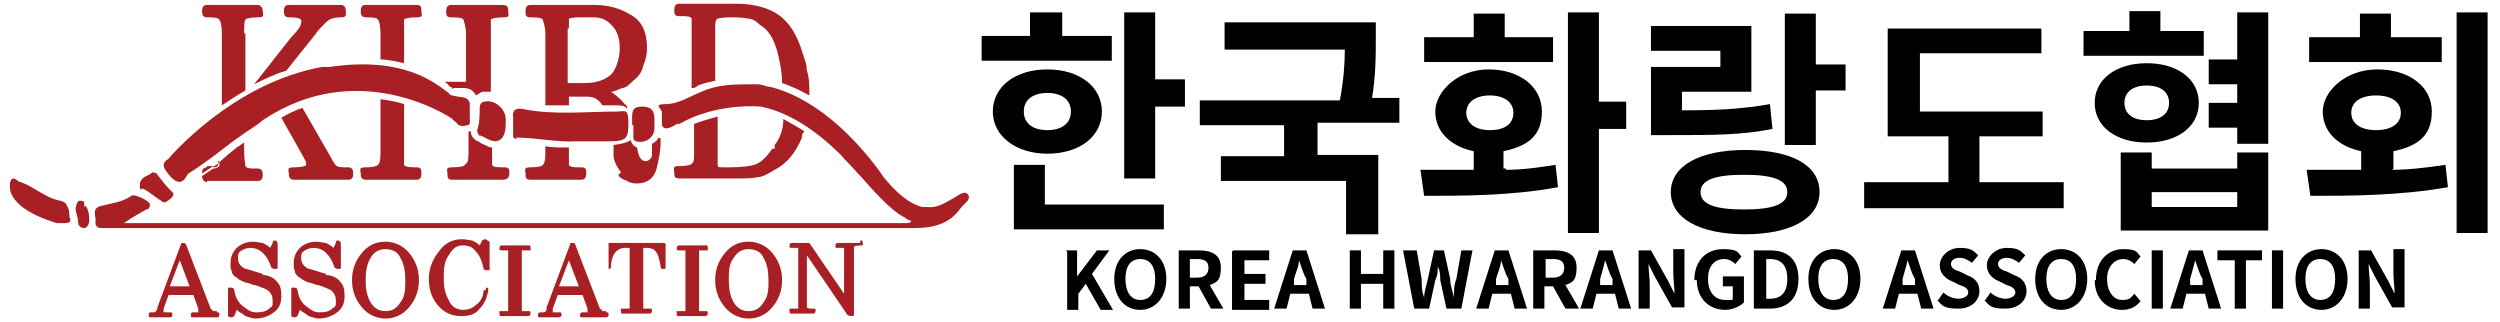
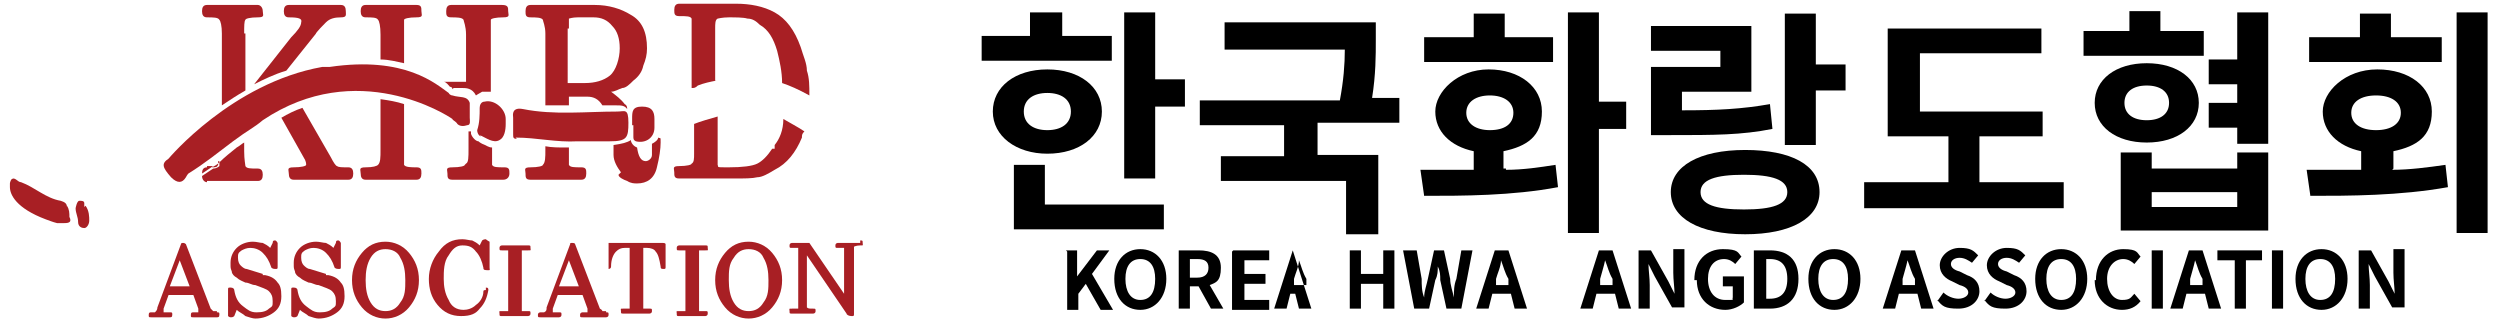
<svg xmlns="http://www.w3.org/2000/svg" id="_레이어_1" version="1.1" viewBox="0 0 201.7 26">
  <defs>
    <style>
      .st0 {
        isolation: isolate;
      }

      .st1 {
        fill: #a81f24;
      }
    </style>
  </defs>
  <g id="_레이어_11">
    <g id="_레이어_1-2">
      <g>
        <g>
          <path class="st1" d="M15,14.3s.1-.2.2-.3c1.3-.8,2.4-1.7,3.6-2.6s1.7-1.1,2.4-1.7h0c7.6-5.1,14.9-.4,15.3-.1,0,.1.3.2.4.4.2.2.5.2.8.1.3,0,.2-.4.2-.6v-.7c0-.2,0,0,0,0v-.5h0c-.2-.6-.8-.4-1.4-.6h0s-.2,0-.3-.2c-1-.7-3.5-3-9.6-2.1h-.6c-7.3,1.3-12.4,7.4-12.4,7.4h0c-.6.4-.5.7.2,1.5.5.5.9.5,1.2,0Z" />
          <path class="st1" d="M41.6,11.1c1.7,0,3.3.4,5,.3h2.6c1.4,0,1.5-.3,1.5-1.5s-.3-.9-.9-.9c-2.5,0-5.1.3-7.6-.2-.5-.1-.9,0-.8.7v1.3c0,.3,0,.4.3.4h0Z" />
          <path class="st1" d="M5.4,16.7c0-.3-.2-.4-.5-.5-1.2-.2-2.1-1.1-3.2-1.5-.3,0-.5-.5-.8-.2,0,0-.1.2-.1.3h0v.3c0,.6.5,1.7,2.9,2.6.3.1.5.2.9.3h.6c.4,0,.6-.1.4-.5,0-.3,0-.6-.2-.9h0Z" />
          <path class="st1" d="M38.7,10.9c.5.2,1.1.7,1.6.4.4-.2.5-.8.5-1.3v-.2h0v-.2c0-.8-.9-1.6-1.7-1.4-.3,0-.4.3-.4.5,0,.6,0,1.2-.2,1.8,0,.3.2.5.3.5h0Z" />
          <path class="st1" d="M51.1,10.1h0v.9c0,.2,0,.3.2.4.8.2,1.5-.3,1.5-1.1v-.7c0-.6-.2-1-1-1s-.8.4-.8,1v.5h0Z" />
-           <path class="st1" d="M11.5,15.2c.6.3,1,.7,1.5,1,.3.3.5,0,.8-.2.2-.2.3-.4,0-.6-.4-.4-.8-.9-1.1-1.3,0-.1-.2-.2-.4-.2-.3.3-.8.3-1,.8,0,.2-.1.5.1.6h0Z" />
          <path class="st1" d="M6.8,16.7v-.3h0c0-.2-.2-.2-.4-.2s-.3.6-.3.6h0c0,.4.2.7.2,1.1s.3.5.5.5.4-.3.4-.6,0-.8-.3-1.2h0Z" />
-           <path class="st1" d="M78.1,15.7c-.3-.4-.8.1-1.2.3-.7.4-1.3.8-2.1.7h-.4c-1.2-.3-2.3-1.4-3.1-2.4h0c-.4-.6-.8-1.1-1.2-1.6h0c-3.3-4-6.3-5.3-8-5.7-.3,0-.6-.2-1-.2h-.4c-1.4,0-2.8,0-4.1.6-1,.4-1.9,1-2.9,1s-.4.3-.3.6v1h0s0,.8,1.2,0h.2c1.2-.7,3.6-1.6,6.6-1.4,1.5.3,3.5,1.2,5.7,3.2.3.3.7.6,1,1h0c.6.6,1.1,1.2,1.5,1.6,1.2,1.4,2.5,2.7,3.3,3.1,0,0,.2.1.3.2,0,0,.7.2,0,.3H10c.7-.5,1.3-.8,1.8-1.1.2,0,.3-.2.3-.4,0-.3-1.3-.9-1.5-.7-.7.5-1.6.6-2.4.8-.9.2-.4.9-.5,1.3,0,.5.3.5.6.5h65.5c1.4,0,2.8-.3,3.7-1.6.2-.3.9-.7.6-1.1Z" />
        </g>
        <path class="st1" d="M17.7,13.1c-.2.2-.4.3-.6.4.3,0,.4,0,.5-.2v-.3h.1Z" />
        <path class="st1" d="M25.4,2.8c.3-.4.6-.7.9-1s.7-.4,1.2-.4.4-.2.4-.5-.1-.5-.4-.5h-4.2c-.3,0-.4.2-.4.5s.1.5.4.5c.8,0,1.1.1,1,.4,0,.3-.3.7-.8,1.2l-3,3.8c.8-.4,1.6-.8,2.6-1.1l2.4-3h-.1Z" />
        <path class="st1" d="M19.7,2.7c0-.6,0-1,.1-1.1,0-.1.4-.2,1-.2s.4-.2.4-.5-.2-.5-.4-.5h-4.1c-.3,0-.4.2-.4.5s.1.5.4.5c.5,0,.9,0,1,.2.1.1.2.5.2,1.1v5.8c.6-.4,1.2-.8,1.9-1.2V2.7h-.1Z" />
        <path class="st1" d="M24.7,13.3c0,.1-.4.2-1,.2s-.4.2-.4.5.1.5.4.5h4.4c.3,0,.4-.2.4-.5s-.1-.5-.4-.5c-.5,0-.8,0-.9-.1-.1,0-.3-.3-.5-.7l-2.3-4c-.6.2-1.2.5-1.7.8l1.8,3.2c.2.3.2.5.2.6Z" />
        <path class="st1" d="M16.7,14.6h4.1c.3,0,.4-.2.4-.5s-.1-.5-.4-.5c-.6,0-.9,0-1-.2,0-.1-.1-.5-.1-1.2v-.7c-.2.1-.4.3-.6.4-.5.4-1,.8-1.4,1.2v.3s-.2.2-.5.2c-.3.2-.6.4-.9.6,0,.3.2.5.4.5h0Z" />
        <path class="st1" d="M16.7,13.5c-.3,0-.4.2-.4.5h0c.3-.2.6-.4.9-.6h-.5Z" />
        <path class="st1" d="M36.6,7.1h.7c.3,0,.8,0,1.1.6,0,0,.3-.2.5-.3h.7V1.6c0-.1.4-.2,1-.2s.4-.2.4-.5,0-.5-.5-.5h-4.1c-.3,0-.4.2-.4.5s0,.5.4.5.9,0,1,.2c0,.1.2.5.2,1.2v3.8h-1.8c.2,0,.4.3.5.4,0,0,.2,0,.2.2h0Z" />
        <path class="st1" d="M37.5,13.3c0,.1-.4.2-1,.2s-.4.2-.4.5,0,.5.4.5h4.1c.3,0,.5-.2.5-.5s0-.5-.4-.5c-.6,0-.9,0-1-.2v-1.4c-.3,0-.5-.2-.8-.3,0,0-.2-.1-.3-.2-.2,0-.5-.3-.6-.6v-.2h-.2v1.4c0,.7,0,1.1-.2,1.2h0Z" />
        <path class="st1" d="M32.6,2.8v-1.2c0-.1.4-.2,1-.2s.4-.2.4-.5,0-.5-.4-.5h-4.1c-.3,0-.4.2-.4.5s.1.5.4.5c.5,0,.9,0,1,.2.1.1.2.5.2,1.2v2c.7,0,1.4.2,1.9.3v-2.3h0Z" />
        <path class="st1" d="M30.5,13.3c-.1.1-.4.2-1,.2s-.4.2-.4.5.1.5.4.5h4.1c.3,0,.4-.2.4-.5s0-.5-.4-.5-.9,0-1-.2v-4.9c-.6-.2-1.2-.3-1.9-.4v4.1c0,.6,0,1-.2,1.2h.1,0Z" />
        <path class="st1" d="M49.9,14.1c0,.2.4.4.7.5.3.2.6.2.8.2.8,0,1.4-.4,1.6-1.3.2-.8.3-1.5.3-2s0-.3-.2-.4c0,.2-.3.4-.5.5v.9c0,.3-.3.5-.5.5-.4,0-.6-.4-.7-1.1h0c-.3-.1-.5-.4-.5-.6-.3.2-.7.3-1.4.4v.8c0,.5.3,1,.6,1.4,0,0-.2.2-.2.2Z" />
        <path class="st1" d="M45.9,8.6v-.8h1.5c.5,0,.9.2,1.2.7h1.1c.4,0,.7,0,.9.3,0-.1,0-.3-.2-.4-.3-.4-.7-.7-1.1-1,.3,0,.6-.2.9-.3.3,0,.6-.3.9-.6.4-.3.7-.7.8-1.2.2-.5.3-.9.3-1.4,0-1.3-.4-2.2-1.3-2.7-.8-.5-1.8-.8-2.9-.8h-5.2c-.3,0-.4.2-.4.5s0,.5.4.5.9,0,1,.2c0,.1.2.5.2,1.1v5.8h1.7c.6,0,.2,0,.2,0h0ZM45.9,2.3v-.8s.3-.1.7-.1h1.3c.6,0,1.1.2,1.5.7.4.4.6,1,.6,1.8s-.3,1.8-.8,2.2-1.2.6-2,.6h-1.4V2.3h.1Z" />
        <path class="st1" d="M43.8,13.3c0,.1-.4.2-1,.2s-.4.2-.4.5,0,.5.4.5h4.1c.3,0,.4-.2.4-.5s0-.5-.4-.5c-.6,0-.9,0-1-.2v-1.4h-.2c-.6,0-1.2,0-1.7-.1v.3c0,.6,0,1-.2,1.2h0Z" />
        <path class="st1" d="M57.7,6.5V2.3c0-.4,0-.7.2-.8,0,0,.4-.1.9-.1s1.2,0,1.5.1c.4,0,.7.2,1,.5.7.4,1.1,1.1,1.4,2.1.2.8.4,1.7.4,2.6.6.2,1.3.5,2.2,1h0c0-.8,0-1.4-.2-2,0-.6-.3-1.2-.5-1.9-.5-1.4-1.2-2.3-2.1-2.8-.9-.5-2-.7-3.1-.7h-4.6c-.3,0-.4.2-.4.5s0,.5.4.5c.6,0,.9,0,1,.2v5.6c.2,0,.3,0,.5-.2.5-.2,1-.3,1.5-.4h-.2,0Z" />
        <path class="st1" d="M62.3,12c-.4.6-.8,1-1.2,1.2s-1.2.3-2.3.3-.8,0-.9-.2v-3.9c-.7.2-1.4.4-1.9.6v2.4c0,.4,0,.7-.2.8,0,.1-.4.2-1,.2s-.4.2-.4.5,0,.5.4.5h4.4c.9,0,1.5,0,1.9-.1.4,0,.9-.3,1.4-.6,1-.5,1.7-1.4,2.2-2.6,0-.2,0-.3.2-.5-.6-.4-1.2-.7-1.7-1,0,.9-.3,1.6-.7,2.1v.3s-.2,0-.2,0Z" />
        <path class="st1" d="M17.5,25.1h-.3l-.2-.2-2-5.2s-.1-.1-.2-.1-.2,0-.2.1l-1.9,5.1c0,.2-.1.3-.2.4h-.3c-.1,0-.2,0-.2.2s0,.2.2.2h1.5c.1,0,.2,0,.2-.2s0-.2-.2-.2h-.5v-.3l.4-1.1h2l.4,1.1v.3h-.4c-.1,0-.2,0-.2.2s0,.2.2.2h1.9c.1,0,.2,0,.2-.2s0-.2-.2-.2h0ZM13.7,23.1l.8-2.1.8,2.1h-1.6Z" />
        <path class="st1" d="M21.2,22.1l-1.3-.4c-.2,0-.4-.2-.5-.3-.1-.1-.2-.3-.2-.6s0-.4.3-.6c.2-.1.4-.2.7-.2s.7.1,1,.4.5.6.7,1.2c0,0,.1.1.3.1s.2,0,.2-.2v-1.9s-.1-.2-.2-.2-.2,0-.2.2l-.2.4c-.2-.2-.4-.3-.6-.4-.2,0-.5-.1-.8-.1-.5,0-1,.2-1.3.5s-.5.7-.5,1.2,0,.4.1.7c0,.2.2.4.4.5.2.2.5.3.7.4.3,0,.5.2.8.2.5.2.9.3,1.1.5s.3.4.3.8,0,.4-.3.6c-.2.2-.5.3-1,.3s-.7-.2-1.1-.5-.6-.7-.7-1.3c0-.1-.1-.2-.3-.2s-.2,0-.2.2v2.1s.1.1.2.1.2,0,.3-.1l.2-.5c.2.2.5.3.7.5.3.1.6.2.8.2.6,0,1.1-.2,1.5-.5s.6-.7.6-1.3-.1-.9-.3-1.1c-.2-.3-.5-.5-1-.6h-.2Z" />
        <path class="st1" d="M26.3,22.1l-1.3-.4c-.2,0-.4-.2-.5-.3-.1-.1-.2-.3-.2-.6s0-.4.3-.6c.2-.1.4-.2.7-.2s.7.1,1,.4.5.6.7,1.2c0,0,.1.1.3.1s.2,0,.2-.2v-1.9s-.1-.2-.2-.2-.2,0-.2.2l-.2.4c-.2-.2-.4-.3-.6-.4-.2,0-.5-.1-.8-.1-.5,0-1,.2-1.3.5s-.5.7-.5,1.2,0,.4.1.7c0,.2.2.4.4.5.2.2.5.3.7.4.3,0,.5.2.8.2.5.2.9.3,1.1.5s.3.4.3.8,0,.4-.3.6c-.2.2-.5.3-1,.3s-.7-.2-1.1-.5-.6-.7-.7-1.3c0-.1-.1-.2-.3-.2s-.2,0-.2.2v2.1s.1.1.2.1.2,0,.3-.1l.2-.5c.2.2.5.3.7.5.3.1.6.2.8.2.6,0,1.1-.2,1.5-.5s.6-.7.6-1.3-.1-.9-.3-1.1c-.2-.3-.5-.5-1-.6h-.2Z" />
        <path class="st1" d="M31.1,19.5c-.8,0-1.4.3-1.9.9s-.8,1.3-.8,2.2.3,1.6.8,2.2,1.2.9,1.9.9,1.4-.3,1.9-.9.8-1.3.8-2.2-.3-1.6-.8-2.2-1.2-.9-1.9-.9ZM32.3,24.4c-.3.5-.7.7-1.2.7s-.9-.2-1.2-.7c-.3-.5-.4-1.1-.4-1.8s.1-1.3.4-1.8.7-.7,1.2-.7,1,.2,1.2.7c.3.5.4,1.1.4,1.8s0,1.3-.4,1.8Z" />
        <path class="st1" d="M39.3,23.4c-.2,0-.3,0-.3.1,0,.5-.3.9-.6,1.1-.3.3-.7.4-1,.4-.6,0-1-.3-1.2-.8-.3-.5-.4-1.1-.4-1.7s0-1.4.4-1.9c.3-.5.6-.8,1.1-.8s.8.1,1.1.5c.3.3.5.8.6,1.3,0,.1,0,.2.3.2s.2,0,.2-.2v-2.1s-.2-.1-.3-.2c0,0-.2,0-.3.1l-.2.4c-.2-.2-.4-.3-.6-.4-.2,0-.5-.1-.8-.1-.8,0-1.4.3-1.9,1-.5.6-.8,1.4-.8,2.2s.2,1.5.7,2.1,1.1.9,1.9.9,1.2-.2,1.5-.6c.4-.4.6-.9.7-1.5,0-.1,0-.2-.2-.2v.2h0Z" />
        <path class="st1" d="M42.6,25.1h-.5v-4.9h.5c.3,0,.2,0,.2-.2s0-.2-.2-.2h-2.1s-.2,0-.2.2,0,.2.2.2h.5v4.9h-.5c-.3,0-.2,0-.2.2s0,.2.2.2h2.1s.2,0,.2-.2,0-.2-.2-.2Z" />
        <path class="st1" d="M48.9,25.1h-.3s0-.1-.2-.2l-2-5.2s0-.1-.2-.1-.2,0-.2.1l-1.9,5.1c0,.2,0,.3-.2.4h-.3s-.2,0-.2.2,0,.2.2.2h1.5s.2,0,.2-.2,0-.2-.2-.2h-.5v-.3l.4-1.1h2l.4,1.1v.3h-.4c0,0-.2,0-.2.2s0,.2.2.2h1.9s.2,0,.2-.2,0-.2-.2-.2h0ZM45.1,23.1l.8-2.1.8,2.1h-1.6Z" />
        <path class="st1" d="M53.7,19.6h-4.6v2.1s.2,0,.2-.2c0-.6.2-1,.4-1.2s.4-.3.7-.3h.4v4.9h-.5c-.3,0-.2,0-.2.2s0,.2.2.2h2.1s.2,0,.2-.2,0-.2-.2-.2h-.5v-4.9h.3c.3,0,.6.1.7.3.2.2.3.6.4,1.2,0,.1,0,.2.2.2s.2,0,.2-.2v-1.8s0-.1-.2-.1c0,0,.2,0,.2,0Z" />
        <path class="st1" d="M56.9,25.1h-.5v-4.9h.5c.3,0,.2,0,.2-.2s0-.2-.2-.2h-2.1s-.2,0-.2.2,0,.2.2.2h.5v4.9h-.5c-.3,0-.2,0-.2.2s0,.2.2.2h2.1s.2,0,.2-.2,0-.2-.2-.2Z" />
        <path class="st1" d="M60.4,19.5c-.8,0-1.4.3-1.9.9s-.8,1.3-.8,2.2.3,1.6.8,2.2,1.2.9,1.9.9,1.4-.3,1.9-.9.8-1.3.8-2.2-.3-1.6-.8-2.2-1.2-.9-1.9-.9ZM61.6,24.4c-.3.5-.7.7-1.2.7s-.9-.2-1.2-.7-.4-1.1-.4-1.8,0-1.3.4-1.8c.3-.5.7-.7,1.2-.7s1,.2,1.2.7c.3.5.4,1.1.4,1.8s0,1.3-.4,1.8Z" />
        <path class="st1" d="M69.3,19.6h-1.7s-.2,0-.2.2,0,.2.2.2h.5v3.7l-2.8-4.1h-1.4s-.2,0-.2.2,0,.2.2.2h.5v4.9h-.5c-.3,0-.2,0-.2.2s0,.2.2.2h1.7c0,0,.2,0,.2-.2s0-.2-.2-.2c-.3,0-.4,0-.5-.1v-4.2l3.2,4.7c0,.1.2.2.4.2s.2,0,.2-.2v-5.4s.2-.1.5-.1.2,0,.2-.2,0-.2-.2-.2v.2h0Z" />
      </g>
    </g>
    <g class="st0">
      <path d="M89.7,4.9h-10.5v-2h3.9v-1.9h2.6v1.9h4v2ZM84.5,12.4c-2.5,0-4.4-1.4-4.4-3.4s1.8-3.4,4.4-3.4,4.4,1.4,4.4,3.4-1.8,3.4-4.4,3.4ZM84.3,16.5h9.6v2h-12.1v-5.2h2.5v3.1h0ZM84.5,10.5c1.1,0,1.9-.5,1.9-1.5s-.8-1.5-1.9-1.5-1.9.5-1.9,1.5.8,1.5,1.9,1.5ZM95.6,6.5v2.1h-2.4v5.8h-2.5V1h2.5v5.4h2.4Z" />
      <path d="M106.3,10v2.5h4.9v6.4h-2.6v-4.3h-10.1v-2h5.1v-2.5h-6.8v-2h11.3c.3-1.6.4-2.9.4-4.1h-9.7V1.8h12.2v1.4c0,1.3,0,2.8-.3,4.7h2.2v2h-6.8.2Z" />
      <path d="M121.5,13.7c1.4,0,2.7-.2,4-.4l.2,1.8c-3.7.7-7.7.7-10.8.7l-.3-2.1h4.3v-1.5c-1.9-.4-3.1-1.6-3.1-3.2s1.8-3.4,4.3-3.4,4.3,1.4,4.3,3.4-1.2,2.8-3.1,3.2v1.4h.2ZM125.4,5h-10.5v-2h4v-1.9h2.5v1.9h3.9v2h0ZM120.2,10.5c1.2,0,1.9-.5,1.9-1.4s-.8-1.4-1.9-1.4-1.9.5-1.9,1.4.8,1.4,1.9,1.4ZM131.2,10.4h-2.2v8.4h-2.5V1h2.5v7.2h2.2v2.1h0Z" />
      <path d="M138.8,5.5v-1.4h-5.6v-2h8.1v5.3h-5.6v1.5c2.9,0,4.8-.1,7.1-.5l.2,2c-2.5.5-4.7.5-8.3.5h-1.5v-5.5h5.6ZM146.8,15.5c0,2.1-2.3,3.4-6,3.4s-6-1.3-6-3.4,2.3-3.4,6-3.4,6,1.2,6,3.4ZM144.2,15.5c0-1-1.2-1.4-3.5-1.4s-3.5.4-3.5,1.4,1.2,1.4,3.5,1.4,3.5-.4,3.5-1.4ZM148.9,5.2v2.1h-2.4v4.4h-2.5V1.1h2.5v4.1h2.4Z" />
      <path d="M166.5,14.7v2.1h-16.1v-2.1h6.8v-3.7h-4.9V2.3h12.4v2h-9.8v4.7h9.9v2h-5.1v3.7h6.8Z" />
      <path d="M177.9,4.5h-9.8v-2h3.7V.9h2.5v1.6h3.5v2h.1ZM173.2,11.5c-2.5,0-4.2-1.3-4.2-3.2s1.7-3.2,4.2-3.2,4.2,1.3,4.2,3.2-1.7,3.2-4.2,3.2ZM180.5,12.3h2.5v6.3h-11.9v-6.3h2.5v1.3h6.9v-1.3ZM173.2,9.7c1.1,0,1.8-.5,1.8-1.4s-.7-1.4-1.8-1.4-1.8.5-1.8,1.4.7,1.4,1.8,1.4ZM180.5,15.5h-6.9v1.2h6.9v-1.2ZM183,1v10.6h-2.5v-1.3h-2.3v-2h2.3v-1.5h-2.3v-2h2.3V1h2.5Z" />
      <path d="M193,13.7c1.4,0,2.9-.2,4.3-.4l.2,1.8c-3.9.7-8,.7-11.1.7l-.3-2.1h4.4v-1.5c-1.9-.4-3.1-1.6-3.1-3.2s1.8-3.4,4.4-3.4,4.4,1.4,4.4,3.4-1.2,2.8-3.1,3.2v1.4h0ZM197,5h-10.7v-2h4.1v-1.9h2.5v1.9h4.1v2h0ZM191.7,10.5c1.2,0,2-.5,2-1.4s-.8-1.4-2-1.4-2,.5-2,1.4.8,1.4,2,1.4ZM200.7,1v17.8h-2.5V1h2.5Z" />
    </g>
    <g class="st0">
      <path d="M86,20.2h.9v2.1h0l1.6-2.1h1l-1.4,1.9,1.7,2.9h-1l-1.2-2.1-.6.8v1.3h-.9v-4.7h0Z" />
      <path d="M89.9,22.5c0-1.5.9-2.4,2.1-2.4s2.1.9,2.1,2.4-.9,2.5-2.1,2.5-2.1-.9-2.1-2.5ZM93.2,22.5c0-1-.4-1.6-1.2-1.6s-1.2.6-1.2,1.6.4,1.7,1.2,1.7,1.2-.6,1.2-1.7Z" />
      <path d="M97.7,24.9l-1-1.8h-.7v1.8h-.9v-4.7h1.6c1,0,1.8.3,1.8,1.4s-.4,1.2-.9,1.4l1.1,1.9h-1.1,0ZM96,22.4h.6c.6,0,.9-.3.9-.8s-.3-.7-.9-.7h-.6v1.4h0Z" />
      <path d="M99.5,20.2h2.9v.8h-2v1.1h1.7v.8h-1.7v1.3h2v.8h-3v-4.7h0Z" />
-       <path d="M105.6,23.7h-1.5l-.3,1.2h-1l1.5-4.7h1.1l1.5,4.7h-1s-.3-1.2-.3-1.2ZM105.4,23v-.5c-.3-.5-.4-1-.6-1.5h0c0,.5-.3,1.1-.4,1.5v.5c0,0,1,0,1,0Z" />
+       <path d="M105.6,23.7h-1.5l-.3,1.2h-1l1.5-4.7l1.5,4.7h-1s-.3-1.2-.3-1.2ZM105.4,23v-.5c-.3-.5-.4-1-.6-1.5h0c0,.5-.3,1.1-.4,1.5v.5c0,0,1,0,1,0Z" />
      <path d="M108.9,20.2h.9v1.9h1.8v-1.9h.9v4.7h-.9v-2h-1.8v2h-.9v-4.7Z" />
      <path d="M113.3,20.2h1l.4,2.3c0,.5,0,1,.2,1.5h0c0-.5.2-1,.3-1.5l.5-2.3h.8l.5,2.3c0,.5.2,1,.3,1.5h0c0-.5,0-1,.2-1.5l.4-2.3h.9l-.9,4.7h-1.2l-.5-2.3c0-.4,0-.7-.2-1.1h0c0,.4,0,.7-.2,1.1l-.5,2.3h-1.2l-.9-4.7h0Z" />
      <path d="M121.9,23.7h-1.5l-.3,1.2h-1l1.5-4.7h1.1l1.5,4.7h-1l-.3-1.2h0ZM121.7,23v-.5c-.3-.5-.4-1-.6-1.5h0c0,.5-.3,1.1-.4,1.5v.5c0,0,1,0,1,0Z" />
-       <path d="M126.3,24.9l-1-1.8h-.7v1.8h-.9v-4.7h1.7c1,0,1.8.3,1.8,1.4s-.4,1.2-.9,1.4l1.1,1.9h-1.1ZM124.7,22.4h.6c.6,0,.9-.3.9-.8s-.3-.7-.9-.7h-.6v1.4h0Z" />
      <path d="M130.3,23.7h-1.5l-.3,1.2h-1l1.5-4.7h1.1l1.5,4.7h-1l-.3-1.2ZM130.1,23v-.5c-.3-.5-.4-1-.6-1.5h0c-.1.5-.3,1.1-.4,1.5v.5c-.1,0,1,0,1,0Z" />
      <path d="M132.2,20.2h1l1.4,2.5.5,1h0c0-.5-.1-1.1-.1-1.7v-1.9h.9v4.7h-1l-1.4-2.5-.5-1h0c0,.5.1,1.1.1,1.7v1.9h-.9v-4.7Z" />
      <path d="M136.7,22.6c0-1.6,1-2.5,2.3-2.5s1.2.3,1.5.6l-.5.6c-.2-.2-.5-.4-.9-.4-.8,0-1.3.6-1.3,1.6s.5,1.7,1.4,1.7.5,0,.6-.2v-.9h-.8v-.8h1.7v2.1c-.3.3-.9.6-1.5.6-1.3,0-2.3-.9-2.3-2.4h-.2Z" />
      <path d="M141.5,20.2h1.3c1.4,0,2.3.7,2.3,2.3s-.9,2.4-2.3,2.4h-1.3v-4.7ZM142.8,24.1c.9,0,1.4-.5,1.4-1.6s-.5-1.6-1.4-1.6h-.3v3.2h.3Z" />
      <path d="M145.9,22.5c0-1.5.9-2.4,2.1-2.4s2.1.9,2.1,2.4-.9,2.5-2.1,2.5-2.1-.9-2.1-2.5ZM149.1,22.5c0-1-.4-1.6-1.2-1.6s-1.2.6-1.2,1.6.4,1.7,1.2,1.7,1.2-.6,1.2-1.7Z" />
      <path d="M154.7,23.7h-1.5l-.3,1.2h-1l1.5-4.7h1.1l1.5,4.7h-1l-.3-1.2ZM154.5,23v-.5c-.3-.5-.4-1-.6-1.5h0c-.1.5-.3,1.1-.4,1.5v.5c-.1,0,1,0,1,0Z" />
      <path d="M156.3,24.3l.5-.7c.3.3.8.5,1.2.5s.8-.2.8-.5-.3-.5-.7-.6l-.6-.3c-.5-.2-1-.6-1-1.3s.7-1.4,1.6-1.4,1.1.2,1.5.6l-.5.6c-.3-.2-.6-.4-1-.4s-.7.2-.7.5.3.5.7.6l.6.3c.6.2,1,.6,1,1.3s-.6,1.4-1.7,1.4-1.3-.2-1.7-.7h0Z" />
      <path d="M160.1,24.3l.5-.7c.3.3.8.5,1.2.5s.8-.2.8-.5-.3-.5-.7-.6l-.6-.3c-.5-.2-1-.6-1-1.3s.7-1.4,1.6-1.4,1.1.2,1.5.6l-.5.6c-.3-.2-.6-.4-1-.4s-.7.2-.7.5.3.5.7.6l.6.3c.6.2,1,.6,1,1.3s-.6,1.4-1.7,1.4-1.3-.2-1.7-.7h0Z" />
      <path d="M164.2,22.5c0-1.5.9-2.4,2.1-2.4s2.1.9,2.1,2.4-.9,2.5-2.1,2.5-2.1-.9-2.1-2.5ZM167.5,22.5c0-1-.4-1.6-1.2-1.6s-1.2.6-1.2,1.6.4,1.7,1.2,1.7,1.2-.6,1.2-1.7Z" />
      <path d="M169.1,22.6c0-1.6,1-2.5,2.2-2.5s1.1.3,1.4.6l-.5.6c-.2-.2-.5-.4-.9-.4-.7,0-1.3.6-1.3,1.6s.5,1.7,1.2,1.7.7-.2,1-.5l.5.6c-.4.5-.9.7-1.5.7-1.2,0-2.2-.9-2.2-2.4h.1Z" />
      <path d="M173.6,20.2h.9v4.7h-.9v-4.7Z" />
      <path d="M177.9,23.7h-1.5l-.3,1.2h-1l1.5-4.7h1.1l1.5,4.7h-1l-.3-1.2ZM177.7,23v-.5c-.3-.5-.4-1-.6-1.5h0c-.1.5-.3,1.1-.4,1.5v.5c-.1,0,1,0,1,0Z" />
      <path d="M180.2,21h-1.3v-.8h3.6v.8h-1.3v3.9h-.9v-3.9h-.1Z" />
      <path d="M183.3,20.2h.9v4.7h-.9v-4.7Z" />
      <path d="M185.2,22.5c0-1.5.9-2.4,2.1-2.4s2.1.9,2.1,2.4-.9,2.5-2.1,2.5-2.1-.9-2.1-2.5ZM188.4,22.5c0-1-.4-1.6-1.2-1.6s-1.2.6-1.2,1.6.4,1.7,1.2,1.7,1.2-.6,1.2-1.7Z" />
      <path d="M190.3,20.2h1l1.4,2.5.5,1h0c0-.5-.1-1.1-.1-1.7v-1.9h.9v4.7h-1l-1.4-2.5-.5-1h0c0,.5.1,1.1.1,1.7v1.9h-.9v-4.7Z" />
    </g>
  </g>
</svg>